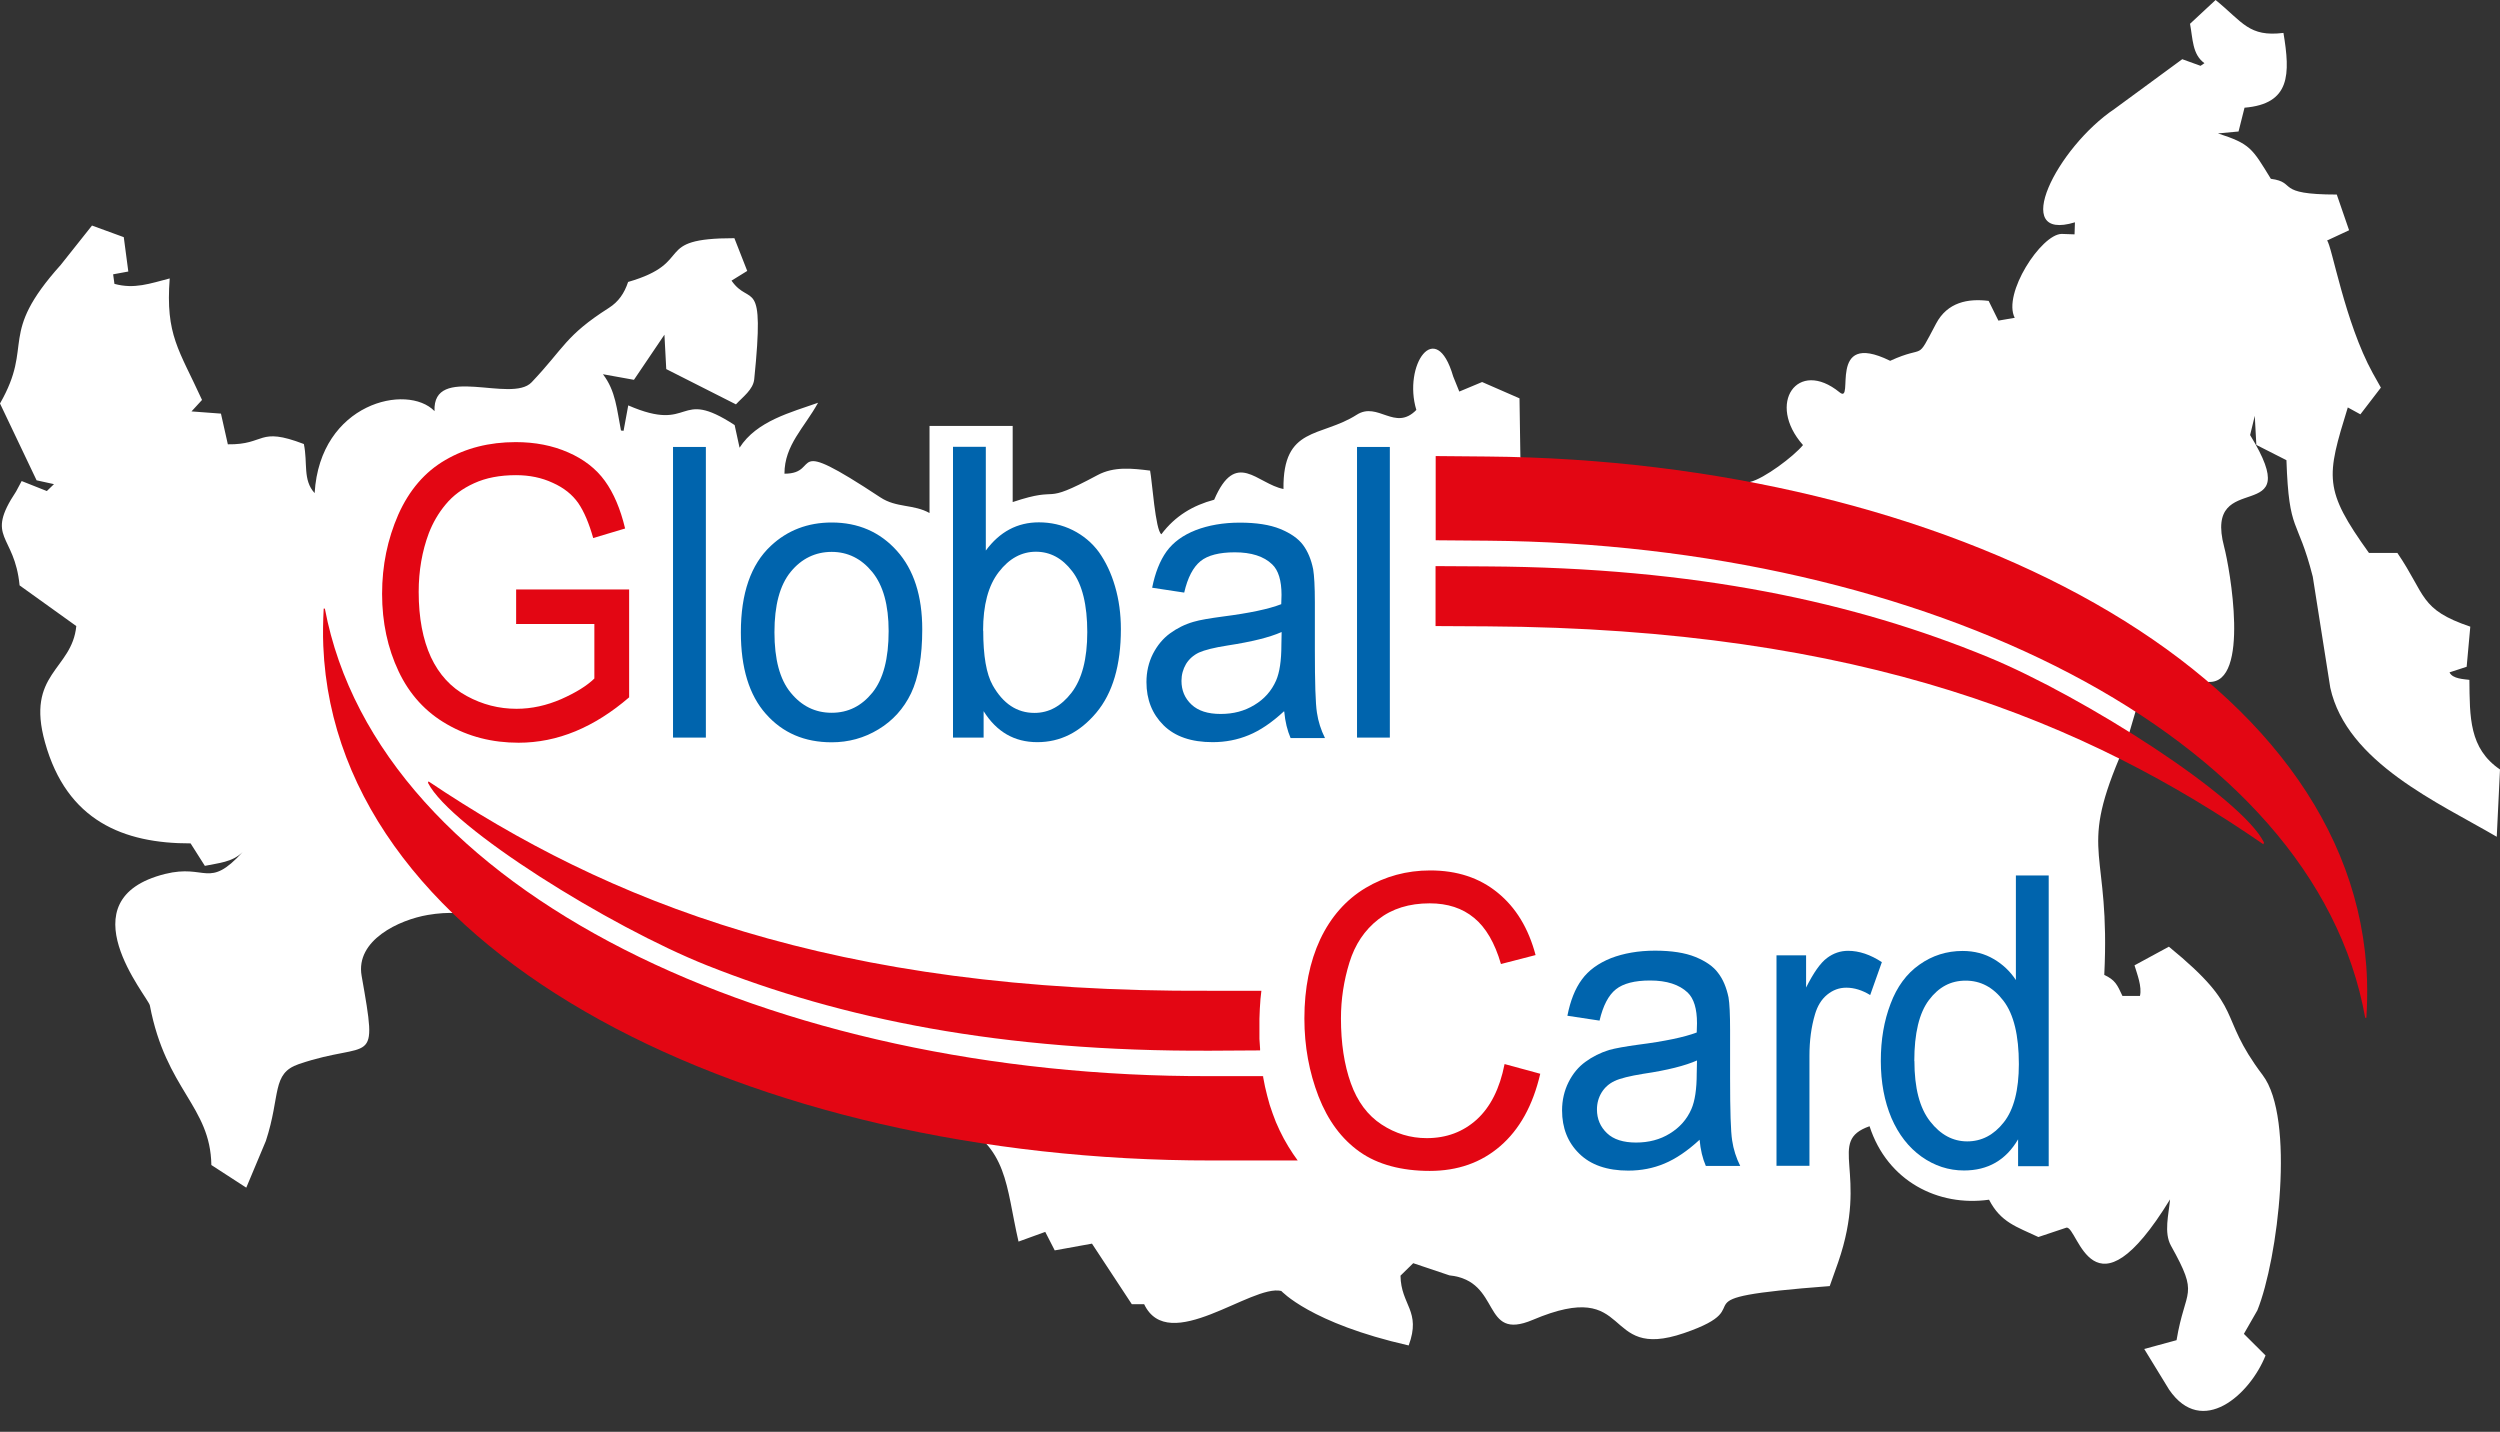
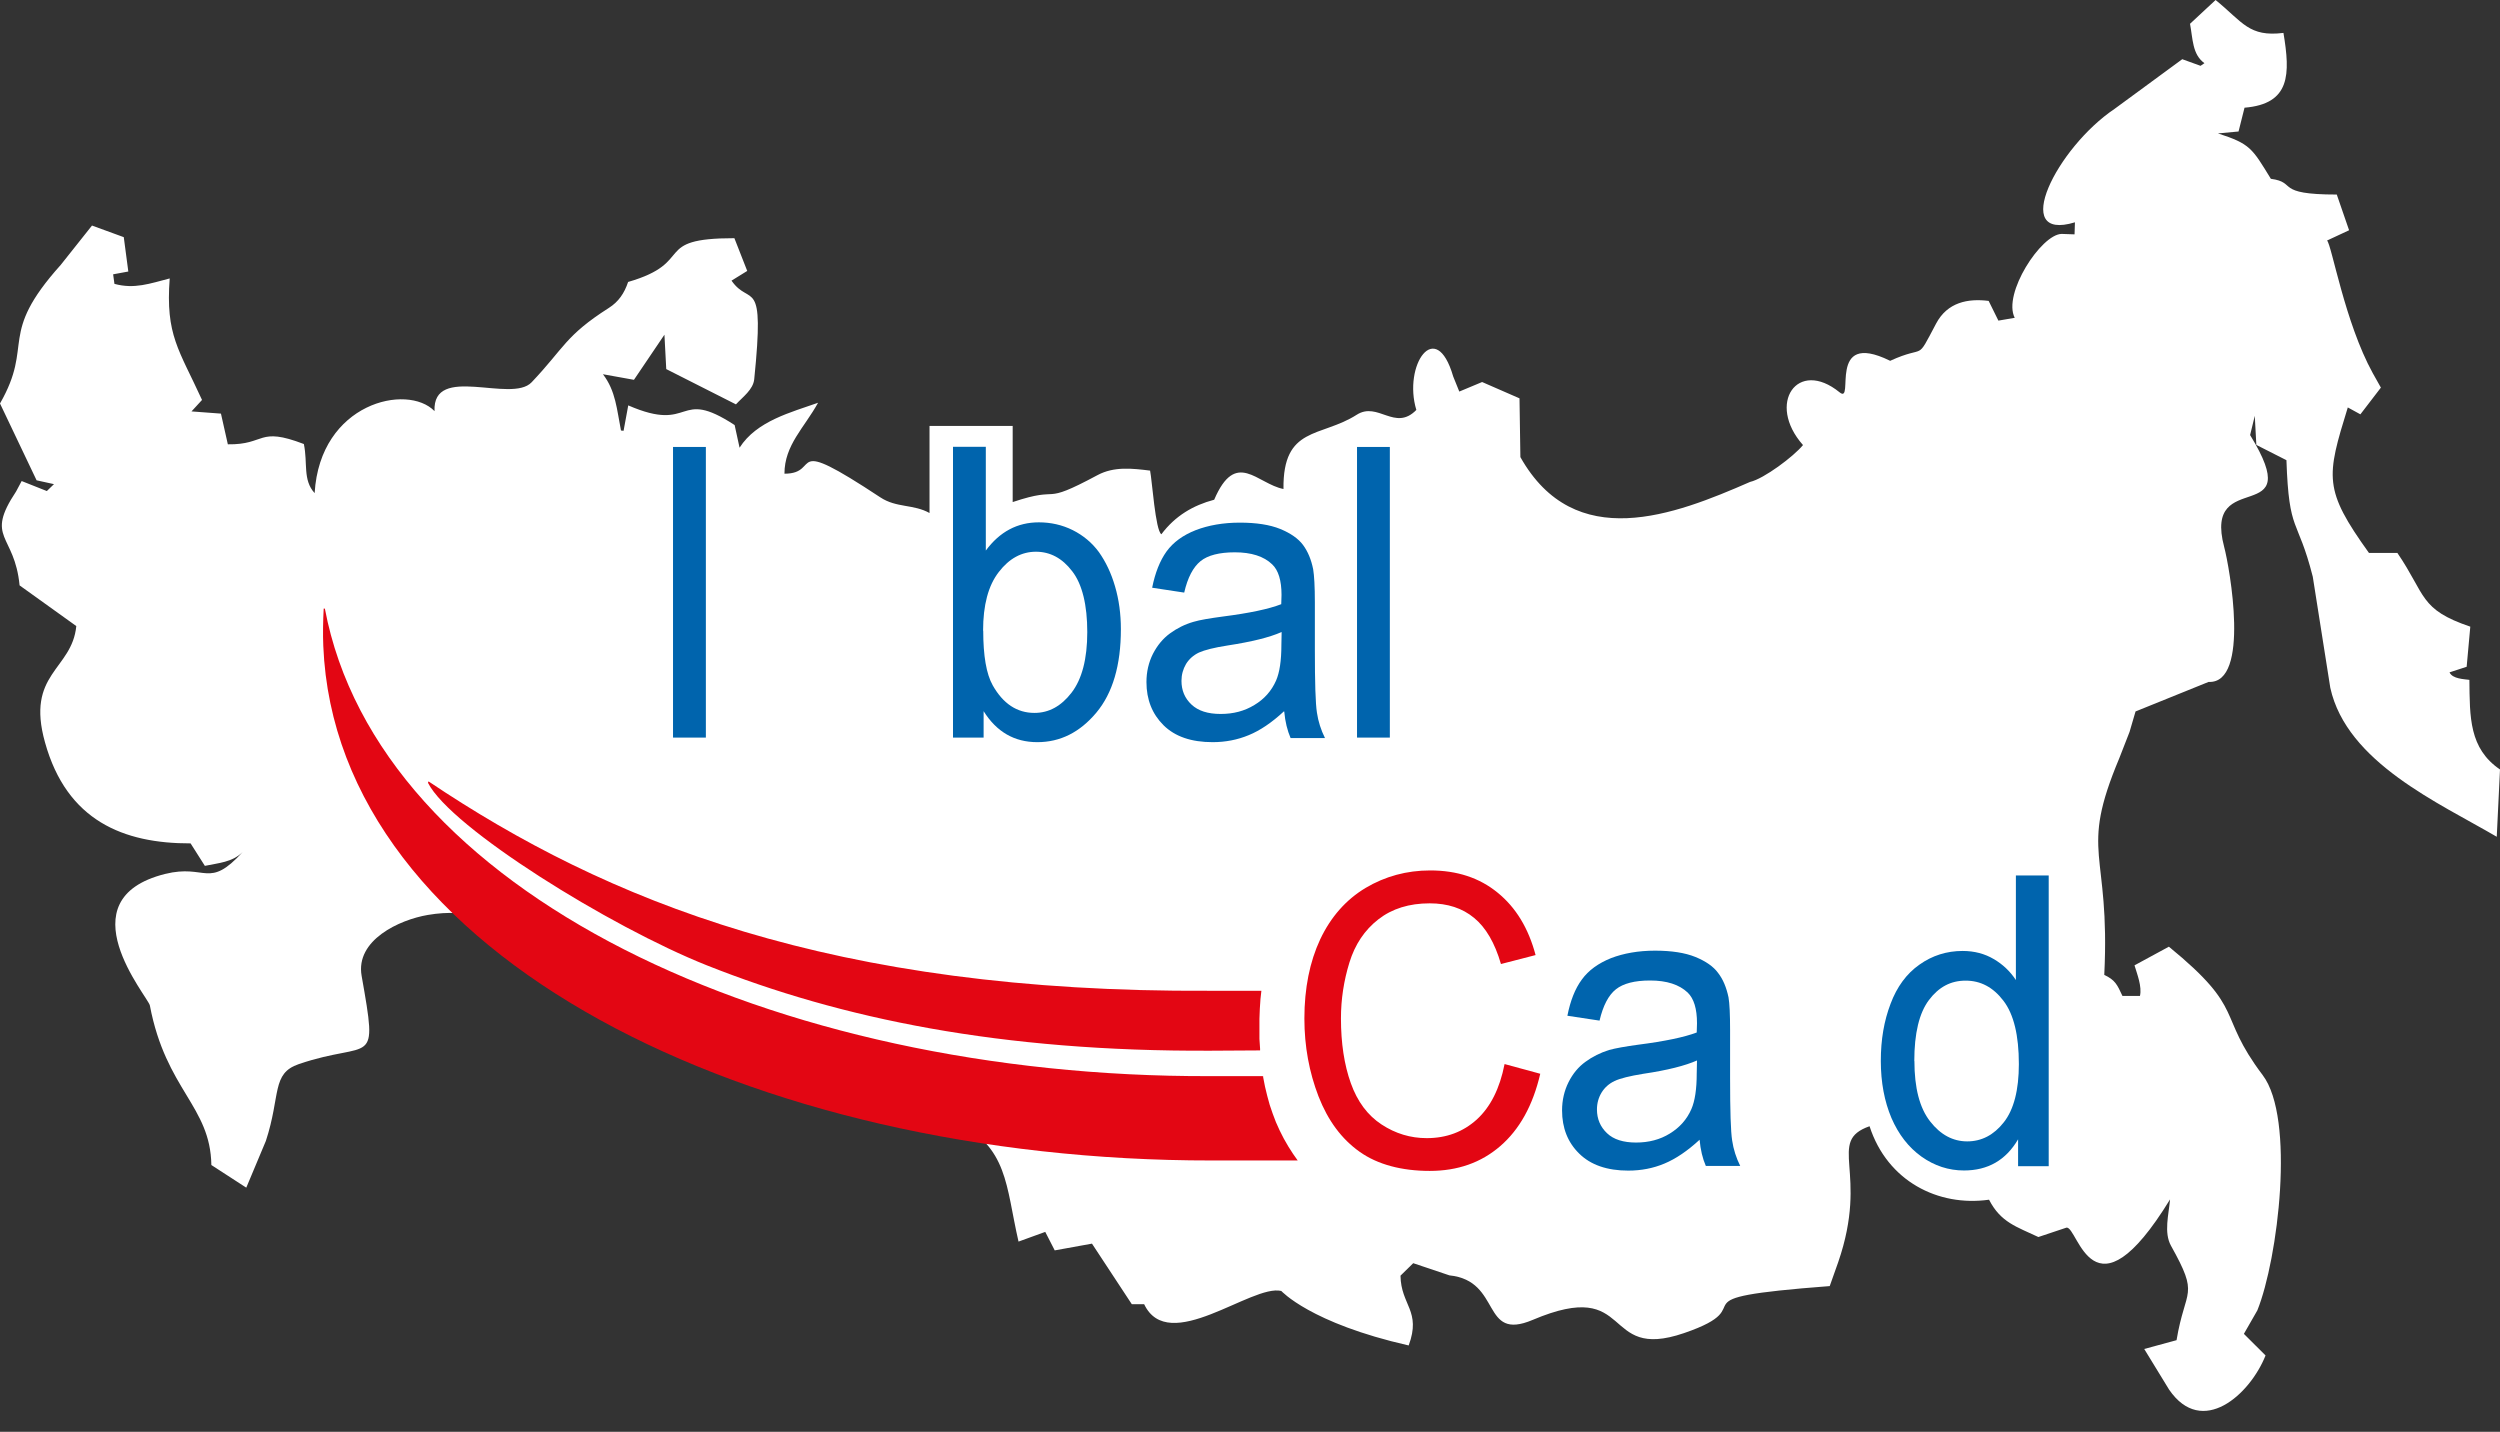
<svg xmlns="http://www.w3.org/2000/svg" width="110" height="63" viewBox="0 0 110 63" fill="none">
  <rect x="0" y="0" width="110" height="63" fill="#333333" stroke="none" />
  <path d="M40.899 22.589V18.742H44.558V22.091C46.813 21.335 45.694 22.298 48.286 20.908C49.017 20.514 49.822 20.61 50.604 20.707C50.69 21.121 50.838 23.352 51.101 23.507C51.706 22.699 52.499 22.233 53.424 21.988C54.383 19.751 55.308 21.289 56.473 21.516C56.439 18.736 58.117 19.259 59.693 18.251C60.629 17.649 61.377 19.001 62.319 18.037C61.725 16.078 63.175 13.932 63.94 16.563L64.209 17.229L65.213 16.809L66.858 17.527L66.897 20.113C69.29 24.36 73.663 22.666 77.002 21.205C77.619 21.063 78.926 20.08 79.332 19.583C77.71 17.753 79.092 15.755 80.942 17.262C81.632 17.824 80.348 14.501 83.145 15.865L83.162 15.878C84.795 15.128 84.264 15.982 85.189 14.236C85.686 13.299 86.588 13.124 87.501 13.24L87.929 14.107L88.648 13.984C88.106 12.93 89.807 10.312 90.71 10.292L91.28 10.312L91.297 9.782C88.42 10.661 90.481 6.51 93.05 4.784L96.019 2.605L96.824 2.896L96.995 2.78C96.458 2.392 96.487 1.713 96.361 1.047L97.486 0C98.691 0.983 98.953 1.636 100.472 1.448C100.774 3.265 100.786 4.571 98.759 4.739L98.496 5.786L97.589 5.87C99.01 6.329 99.09 6.517 99.918 7.868C101.1 8.023 100.049 8.56 102.818 8.56L103.36 10.131L102.39 10.583C102.595 10.777 103.172 14.184 104.4 16.415L104.759 17.055L103.857 18.231L103.303 17.927C102.356 20.998 102.224 21.529 104.234 24.328H105.484C106.752 26.19 106.443 26.811 108.693 27.573L108.533 29.338L107.779 29.584C107.911 29.875 108.43 29.881 108.653 29.914C108.67 31.556 108.641 32.933 110 33.857L109.857 36.818C107.334 35.338 103.258 33.553 102.533 30.263L101.762 25.375C101.083 22.705 100.717 23.533 100.603 20.248L99.279 19.576L99.21 18.296L99.005 19.143C101.574 23.332 96.909 20.468 97.863 24.063C98.103 24.962 99.022 30.095 97.178 30.004L93.964 31.304L93.701 32.202L93.25 33.359C91.457 37.633 92.862 37.349 92.588 42.895C93.067 43.122 93.153 43.316 93.387 43.82H94.158C94.255 43.413 94.032 42.857 93.918 42.475L95.431 41.654C98.873 44.467 97.503 44.583 99.558 47.305C100.997 49.205 100.232 55.399 99.324 57.655L98.731 58.69L99.684 59.64C98.999 61.366 96.892 63.26 95.442 61.146L94.346 59.355L95.768 58.968C96.156 56.634 96.79 57.08 95.522 54.81C95.202 54.229 95.425 53.44 95.482 52.774C92.062 58.353 91.44 53.951 90.926 54.015L89.688 54.429C88.734 53.977 88.032 53.789 87.518 52.787C85.28 53.104 83.042 51.972 82.26 49.554C80.348 50.227 82.26 51.546 80.879 55.541L80.508 56.588C73.2 57.144 77.802 57.39 74.096 58.657C70.397 59.924 71.956 56.162 67.44 58.075C65.15 59.045 66.104 56.356 63.775 56.116L62.182 55.58L61.622 56.129C61.639 57.435 62.547 57.675 61.982 59.2C57.649 58.218 56.382 56.802 56.376 56.802C55.074 56.491 51.42 59.653 50.342 57.384H49.799L48.047 54.72L46.408 55.017L45.991 54.203L44.815 54.63C44.244 52.153 44.37 50.485 42.018 49.315L36.663 47.88L25.81 43.975C23.121 42.417 22.459 39.637 18.822 40.258C17.572 40.471 15.637 41.363 15.911 42.934C16.647 47.098 16.362 45.727 13.148 46.82C11.937 47.233 12.36 48.184 11.698 50.201L10.836 52.257L9.3 51.261C9.26 48.662 7.302 47.964 6.594 44.24C6.525 43.872 2.803 39.572 7.262 38.454C9.083 38.001 9.163 39.146 10.676 37.491C10.213 37.943 9.62 37.969 9.014 38.098L8.386 37.109C5.435 37.116 2.94 36.114 1.981 32.668C1.125 29.616 3.168 29.487 3.357 27.547L0.862 25.757C0.639 23.462 -0.679 23.714 0.708 21.625L0.953 21.166L2.061 21.606L2.375 21.302L1.61 21.134L0 17.753C1.519 15.109 -0.131 14.779 2.672 11.656L4.048 9.924L5.446 10.435L5.646 11.947L4.978 12.07L5.035 12.49C5.909 12.73 6.594 12.477 7.467 12.251C7.279 14.753 7.873 15.374 8.889 17.598L8.426 18.102L9.722 18.199L10.025 19.55C11.709 19.576 11.327 18.755 13.37 19.537C13.547 20.384 13.313 21.115 13.844 21.697C14.078 17.727 17.92 16.854 19.119 18.089C19.028 15.988 22.499 17.759 23.39 16.822C24.828 15.309 24.868 14.773 26.786 13.551C27.215 13.279 27.471 12.904 27.637 12.406C30.657 11.534 28.619 10.48 32.313 10.48L32.878 11.921L32.187 12.348C33.009 13.531 33.66 12.038 33.186 16.686C33.14 17.145 32.678 17.468 32.381 17.792L29.315 16.24L29.235 14.727L27.894 16.712L26.529 16.466C27.095 17.203 27.14 18.018 27.323 18.942L27.437 18.956L27.643 17.837C30.526 19.091 29.744 17.016 32.324 18.703L32.541 19.699C33.295 18.516 34.819 18.141 35.995 17.721C35.39 18.82 34.516 19.583 34.516 20.843C36.195 20.843 34.465 19.065 38.735 21.884C39.449 22.356 40.191 22.175 40.905 22.576L40.899 22.589Z" fill="white" />
-   <path d="M22.71 27.437V25.937H27.682V30.683C26.917 31.342 26.13 31.84 25.319 32.176C24.508 32.512 23.669 32.68 22.818 32.68C21.665 32.68 20.615 32.415 19.673 31.872C18.731 31.336 18.017 30.553 17.538 29.538C17.058 28.523 16.812 27.386 16.812 26.131C16.812 24.877 17.052 23.726 17.526 22.64C18.006 21.567 18.691 20.765 19.593 20.242C20.489 19.718 21.522 19.453 22.693 19.453C23.543 19.453 24.308 19.602 24.999 19.905C25.684 20.203 26.227 20.623 26.615 21.16C27.003 21.696 27.3 22.395 27.505 23.254L26.101 23.674C25.918 23.028 25.701 22.511 25.444 22.136C25.182 21.761 24.811 21.463 24.32 21.244C23.834 21.017 23.298 20.907 22.704 20.907C21.996 20.907 21.38 21.024 20.86 21.263C20.346 21.496 19.93 21.806 19.61 22.194C19.29 22.576 19.045 23.002 18.868 23.461C18.571 24.256 18.422 25.116 18.422 26.041C18.422 27.185 18.605 28.142 18.959 28.911C19.319 29.681 19.844 30.25 20.535 30.624C21.22 30.999 21.951 31.187 22.727 31.187C23.401 31.187 24.057 31.038 24.697 30.76C25.336 30.476 25.821 30.178 26.152 29.855V27.457H22.704L22.71 27.437Z" fill="#E30613" />
  <path d="M29.613 32.454V19.666H31.058V32.454H29.613Z" fill="#0064AD" />
-   <path d="M32.598 27.819C32.598 26.106 33.037 24.839 33.916 24.018C34.647 23.332 35.544 22.99 36.594 22.99C37.758 22.99 38.718 23.404 39.465 24.238C40.208 25.065 40.579 26.222 40.579 27.69C40.579 28.879 40.413 29.817 40.088 30.502C39.762 31.181 39.283 31.711 38.649 32.093C38.021 32.474 37.336 32.661 36.594 32.661C35.401 32.661 34.436 32.248 33.7 31.414C32.963 30.586 32.598 29.384 32.598 27.826V27.819ZM34.076 27.819C34.076 29.009 34.31 29.894 34.79 30.476C35.269 31.065 35.869 31.362 36.594 31.362C37.319 31.362 37.907 31.065 38.386 30.476C38.866 29.881 39.1 28.976 39.1 27.767C39.1 26.623 38.86 25.757 38.381 25.169C37.901 24.58 37.302 24.283 36.594 24.283C35.886 24.283 35.269 24.574 34.79 25.162C34.31 25.75 34.076 26.636 34.076 27.813V27.819Z" fill="#0064AD" />
  <path d="M43.279 32.454H41.932V19.66H43.376V24.224C43.987 23.397 44.763 22.983 45.711 22.983C46.23 22.983 46.733 23.093 47.201 23.326C47.663 23.558 48.052 23.882 48.354 24.295C48.651 24.716 48.891 25.213 49.062 25.802C49.233 26.384 49.319 27.017 49.319 27.683C49.319 29.267 48.959 30.495 48.24 31.355C47.515 32.221 46.653 32.655 45.642 32.655C44.632 32.655 43.85 32.202 43.279 31.291V32.454ZM43.262 27.748C43.262 28.853 43.399 29.655 43.679 30.153C44.135 30.961 44.746 31.368 45.517 31.368C46.151 31.368 46.693 31.071 47.15 30.476C47.606 29.881 47.84 28.995 47.84 27.812C47.84 26.629 47.623 25.711 47.178 25.136C46.739 24.56 46.208 24.276 45.58 24.276C44.952 24.276 44.404 24.573 43.947 25.168C43.484 25.763 43.256 26.623 43.256 27.754L43.262 27.748Z" fill="#0064AD" />
  <path d="M56.495 31.297C55.959 31.795 55.439 32.144 54.948 32.345C54.451 32.552 53.92 32.655 53.355 32.655C52.419 32.655 51.7 32.409 51.197 31.912C50.695 31.414 50.444 30.78 50.444 30.011C50.444 29.558 50.541 29.145 50.729 28.77C50.923 28.395 51.169 28.097 51.477 27.871C51.785 27.645 52.133 27.47 52.516 27.36C52.796 27.276 53.23 27.205 53.8 27.128C54.965 26.979 55.827 26.798 56.375 26.584C56.381 26.371 56.387 26.235 56.387 26.177C56.387 25.544 56.25 25.091 55.976 24.832C55.61 24.477 55.056 24.302 54.331 24.302C53.652 24.302 53.144 24.432 52.824 24.69C52.499 24.955 52.259 25.408 52.105 26.074L50.695 25.86C50.826 25.201 51.037 24.671 51.328 24.264C51.625 23.856 52.053 23.546 52.613 23.326C53.167 23.113 53.818 22.996 54.548 22.996C55.279 22.996 55.867 23.087 56.33 23.274C56.786 23.462 57.123 23.695 57.334 23.979C57.545 24.264 57.694 24.619 57.78 25.052C57.825 25.324 57.854 25.802 57.854 26.5V28.589C57.854 30.043 57.882 30.961 57.945 31.356C58.002 31.744 58.122 32.118 58.299 32.474H56.786C56.644 32.144 56.547 31.756 56.507 31.31L56.495 31.297ZM56.381 27.813C55.856 28.046 55.068 28.239 54.017 28.401C53.424 28.492 53.001 28.602 52.756 28.711C52.51 28.828 52.322 28.996 52.185 29.216C52.053 29.442 51.985 29.688 51.985 29.959C51.985 30.373 52.128 30.722 52.425 31C52.721 31.278 53.144 31.414 53.709 31.414C54.274 31.414 54.76 31.285 55.194 31.019C55.627 30.761 55.947 30.399 56.147 29.946C56.301 29.591 56.381 29.073 56.381 28.382L56.392 27.813H56.381Z" fill="#0064AD" />
  <path d="M59.709 32.454V19.666H61.153V32.454H59.709Z" fill="#0064AD" />
  <path d="M66.207 46.82L67.771 47.246C67.446 48.643 66.858 49.697 66.013 50.427C65.168 51.158 64.135 51.52 62.907 51.52C61.68 51.52 60.618 51.242 59.825 50.679C59.031 50.117 58.432 49.309 58.015 48.242C57.604 47.175 57.393 46.038 57.393 44.816C57.393 43.484 57.627 42.32 58.089 41.331C58.557 40.342 59.225 39.585 60.087 39.068C60.949 38.557 61.897 38.299 62.93 38.299C64.106 38.299 65.094 38.622 65.893 39.275C66.698 39.928 67.252 40.84 67.566 42.023L66.042 42.417C65.773 41.486 65.374 40.807 64.86 40.387C64.346 39.96 63.695 39.747 62.907 39.747C62.005 39.747 61.252 39.98 60.647 40.452C60.041 40.924 59.619 41.557 59.374 42.352C59.128 43.148 59.002 43.969 59.002 44.809C59.002 45.895 59.145 46.846 59.436 47.66C59.727 48.475 60.178 49.076 60.789 49.477C61.4 49.878 62.062 50.078 62.776 50.078C63.65 50.078 64.38 49.8 64.98 49.257C65.579 48.708 65.99 47.899 66.201 46.82H66.207Z" fill="#E30613" />
  <path d="M74.788 50.143C74.251 50.641 73.731 50.99 73.235 51.197C72.744 51.404 72.213 51.507 71.642 51.507C70.712 51.507 69.986 51.255 69.484 50.757C68.982 50.266 68.731 49.632 68.731 48.857C68.731 48.41 68.828 47.99 69.016 47.615C69.204 47.24 69.456 46.937 69.764 46.717C70.072 46.49 70.415 46.322 70.797 46.2C71.083 46.122 71.511 46.044 72.082 45.967C73.246 45.818 74.108 45.637 74.656 45.43C74.662 45.217 74.668 45.081 74.668 45.023C74.668 44.383 74.531 43.937 74.257 43.672C73.886 43.322 73.338 43.142 72.607 43.142C71.927 43.142 71.425 43.271 71.1 43.529C70.774 43.788 70.534 44.247 70.38 44.907L68.965 44.693C69.096 44.034 69.301 43.504 69.604 43.096C69.895 42.695 70.323 42.385 70.883 42.159C71.436 41.946 72.087 41.829 72.818 41.829C73.549 41.829 74.137 41.92 74.599 42.107C75.056 42.295 75.393 42.527 75.598 42.812C75.815 43.09 75.964 43.452 76.055 43.885C76.101 44.15 76.124 44.635 76.124 45.327V47.415C76.124 48.87 76.152 49.788 76.215 50.182C76.272 50.57 76.392 50.945 76.569 51.3H75.056C74.913 50.971 74.822 50.589 74.782 50.143H74.788ZM74.674 46.658C74.148 46.891 73.36 47.092 72.304 47.247C71.71 47.344 71.288 47.447 71.043 47.564C70.797 47.68 70.609 47.848 70.472 48.068C70.335 48.294 70.266 48.54 70.266 48.818C70.266 49.232 70.415 49.581 70.706 49.859C70.997 50.137 71.425 50.272 71.985 50.272C72.544 50.272 73.041 50.143 73.469 49.878C73.903 49.613 74.222 49.257 74.422 48.798C74.576 48.443 74.656 47.919 74.656 47.234L74.668 46.658H74.674Z" fill="#0064AD" />
-   <path d="M78.166 51.307V42.036H79.468V43.452C79.799 42.792 80.101 42.366 80.387 42.153C80.672 41.939 80.981 41.836 81.317 41.836C81.803 41.836 82.299 42.004 82.802 42.334L82.288 43.782C81.94 43.568 81.586 43.458 81.237 43.458C80.923 43.458 80.644 43.562 80.392 43.769C80.141 43.976 79.97 44.26 79.862 44.622C79.696 45.178 79.616 45.786 79.616 46.452V51.294H78.172L78.166 51.307Z" fill="#0064AD" />
  <path d="M88.796 51.307V50.13C88.259 51.048 87.466 51.501 86.415 51.501C85.736 51.501 85.114 51.294 84.548 50.893C83.978 50.486 83.538 49.917 83.224 49.193C82.916 48.462 82.756 47.628 82.756 46.684C82.756 45.74 82.898 44.919 83.184 44.169C83.464 43.419 83.892 42.837 84.457 42.443C85.022 42.042 85.656 41.842 86.358 41.842C86.872 41.842 87.329 41.965 87.722 42.197C88.122 42.43 88.448 42.74 88.699 43.122V38.519H90.143V51.313H88.796V51.307ZM84.234 46.684C84.234 47.867 84.463 48.753 84.925 49.341C85.382 49.93 85.93 50.221 86.558 50.221C87.186 50.221 87.728 49.943 88.168 49.38C88.607 48.824 88.83 47.964 88.83 46.82C88.83 45.559 88.607 44.628 88.151 44.033C87.7 43.439 87.146 43.148 86.489 43.148C85.833 43.148 85.308 43.426 84.874 44.001C84.446 44.57 84.229 45.462 84.229 46.691L84.234 46.684Z" fill="#0064AD" />
  <path fill-rule="evenodd" clip-rule="evenodd" d="M14.242 26.778C14.214 27.334 14.202 27.89 14.225 28.427C14.79 42.087 33.071 51.08 53.314 51.061H57.099L56.894 50.77L56.683 50.44L56.483 50.091L56.306 49.742L56.14 49.373L55.998 48.998L55.866 48.611L55.758 48.216L55.661 47.815L55.581 47.408V47.363L55.552 47.35H53.229C34.064 47.408 16.652 39.281 14.294 26.778H14.242ZM18.832 34.446C19.837 36.424 26.831 40.775 31.101 42.475C37.01 44.822 44.015 46.277 53.303 46.231L55.444 46.218V46.147L55.415 45.714V45.275V44.828L55.432 44.389L55.461 43.956L55.501 43.594H53.223C36.61 43.684 26.694 39.644 18.855 34.381L18.827 34.452L18.832 34.446Z" fill="#E30613" />
-   <path fill-rule="evenodd" clip-rule="evenodd" d="M104.12 44.783C104.154 44.227 104.166 43.671 104.149 43.134C103.709 29.467 85.583 20.255 65.431 20.087L63.17 20.067V23.772L65.482 23.791C84.567 23.946 101.837 32.247 104.069 44.783H104.12ZM99.616 37.07C98.634 35.079 91.709 30.657 87.473 28.911C81.61 26.5 74.651 24.974 65.396 24.922L63.164 24.909V27.547L65.448 27.56C81.987 27.657 91.829 31.795 99.587 37.148L99.616 37.07Z" fill="#E30613" />
</svg>